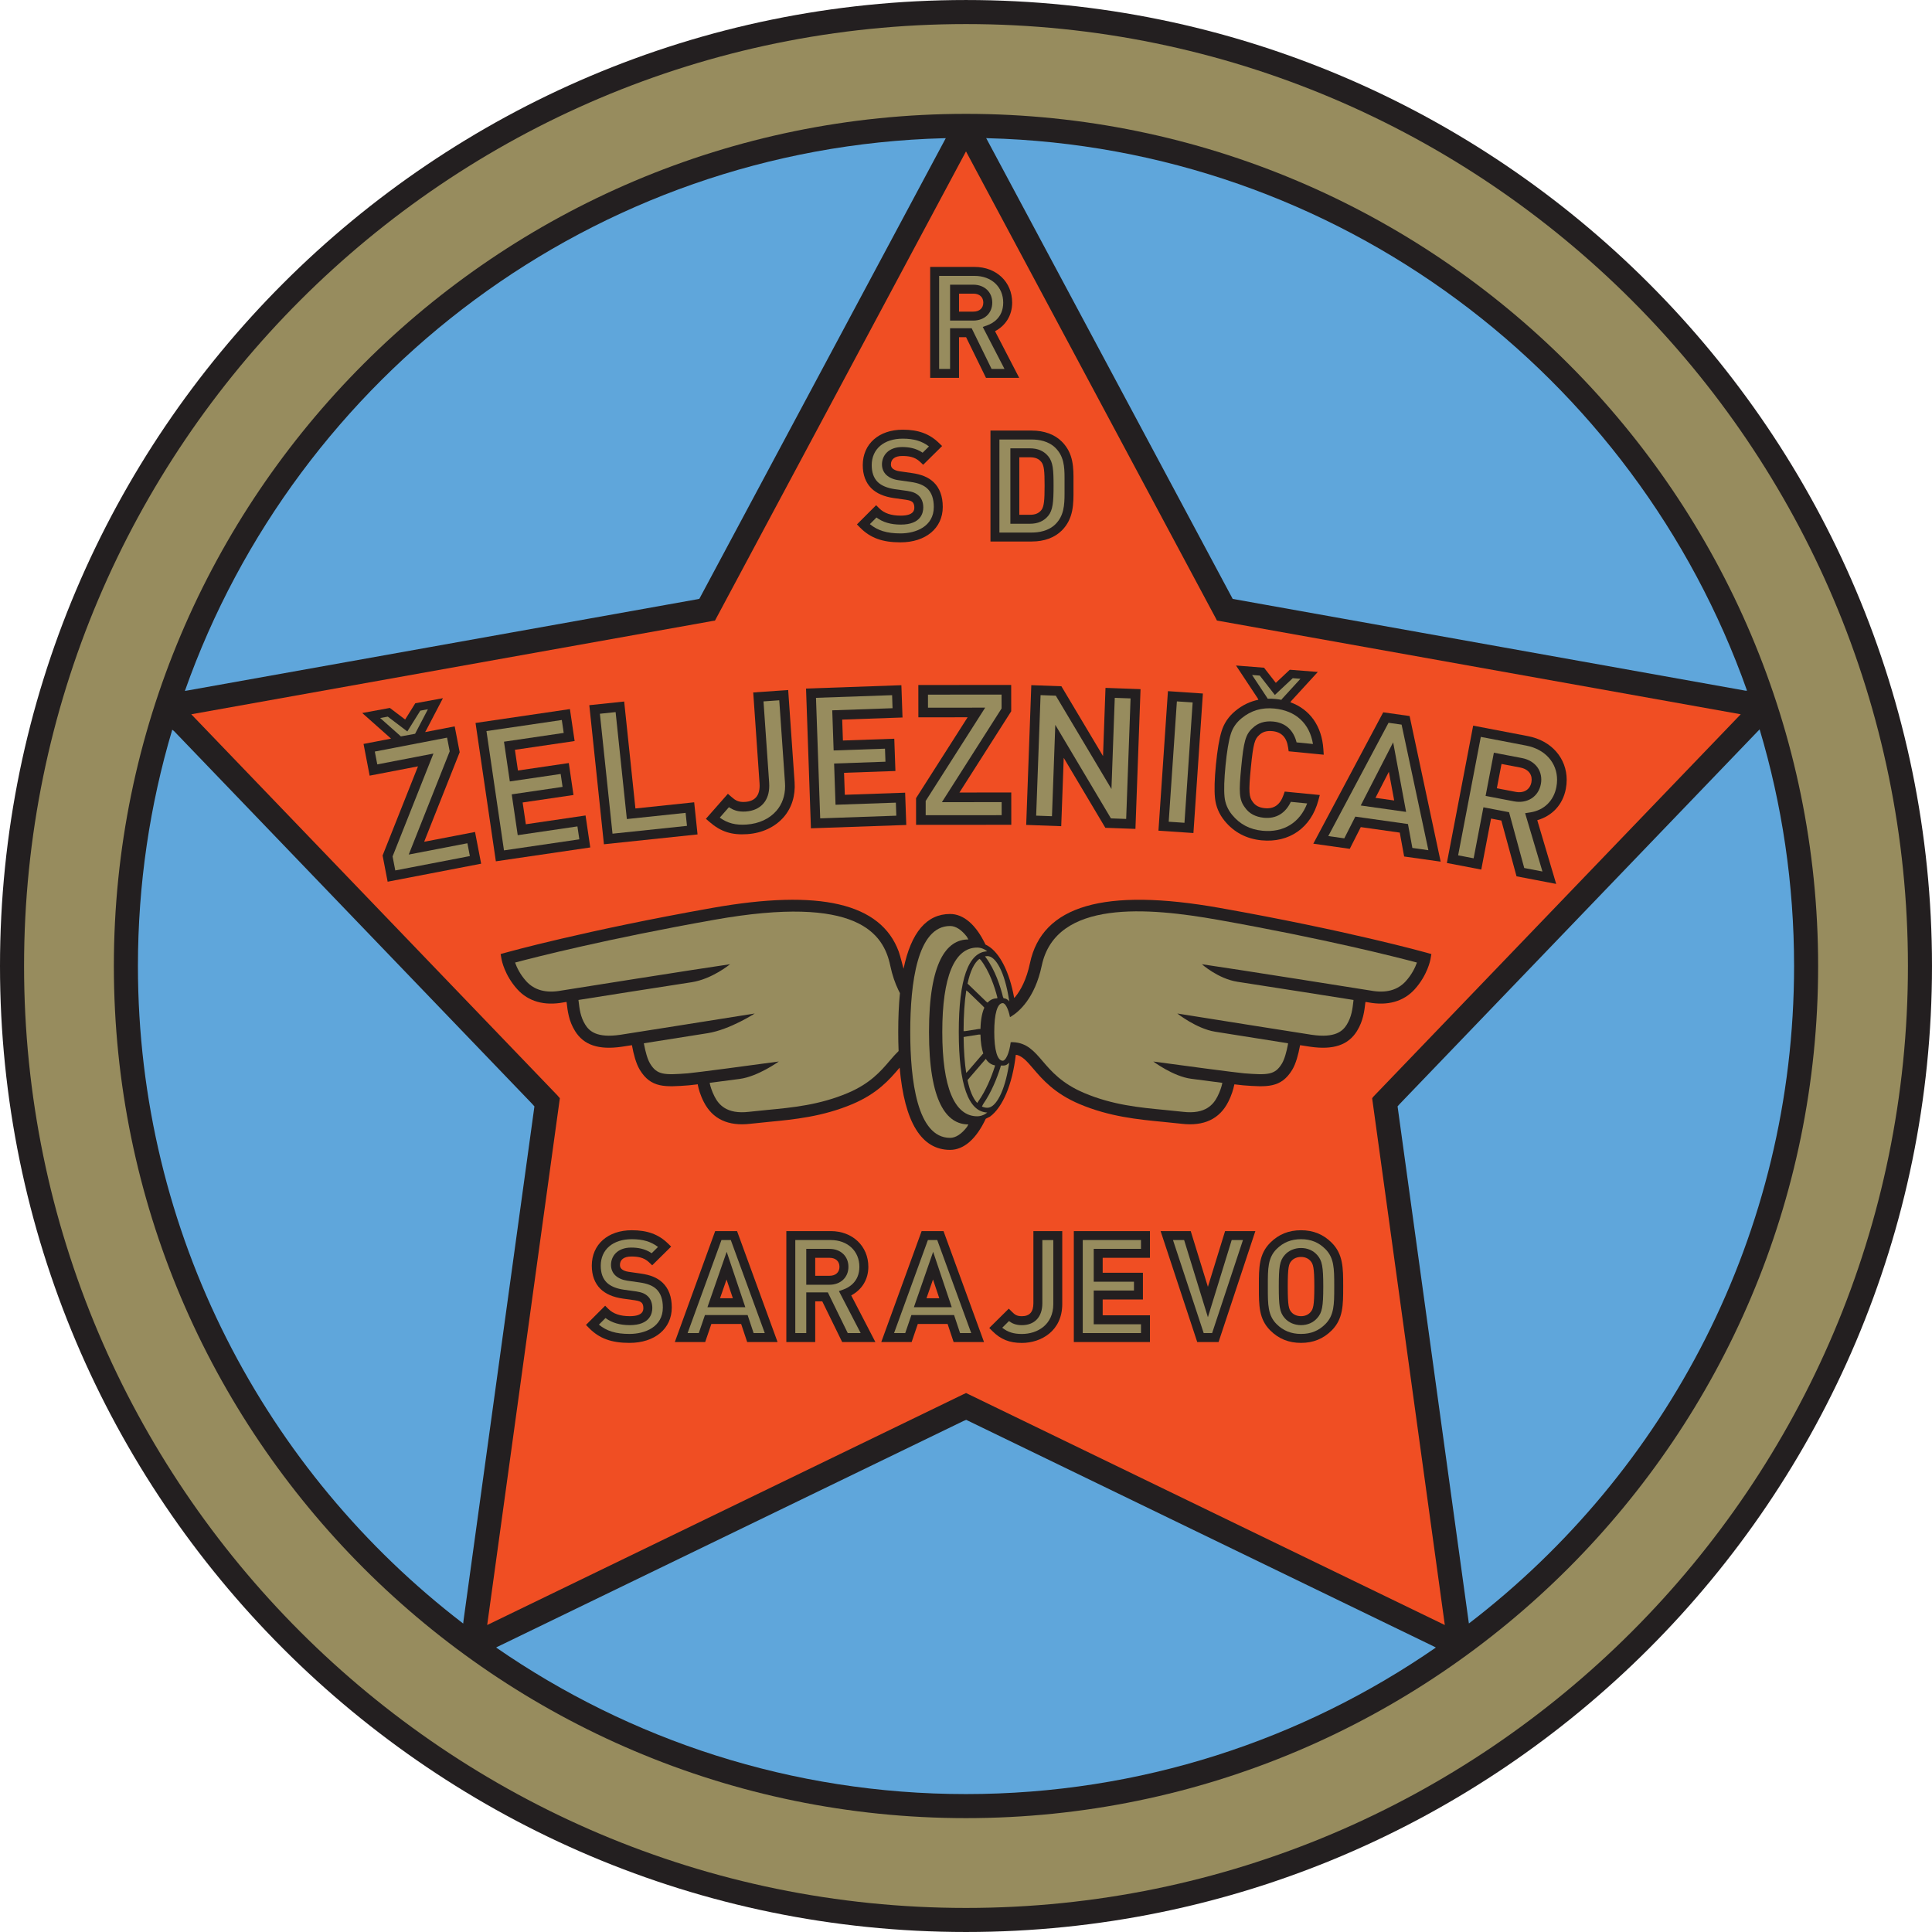
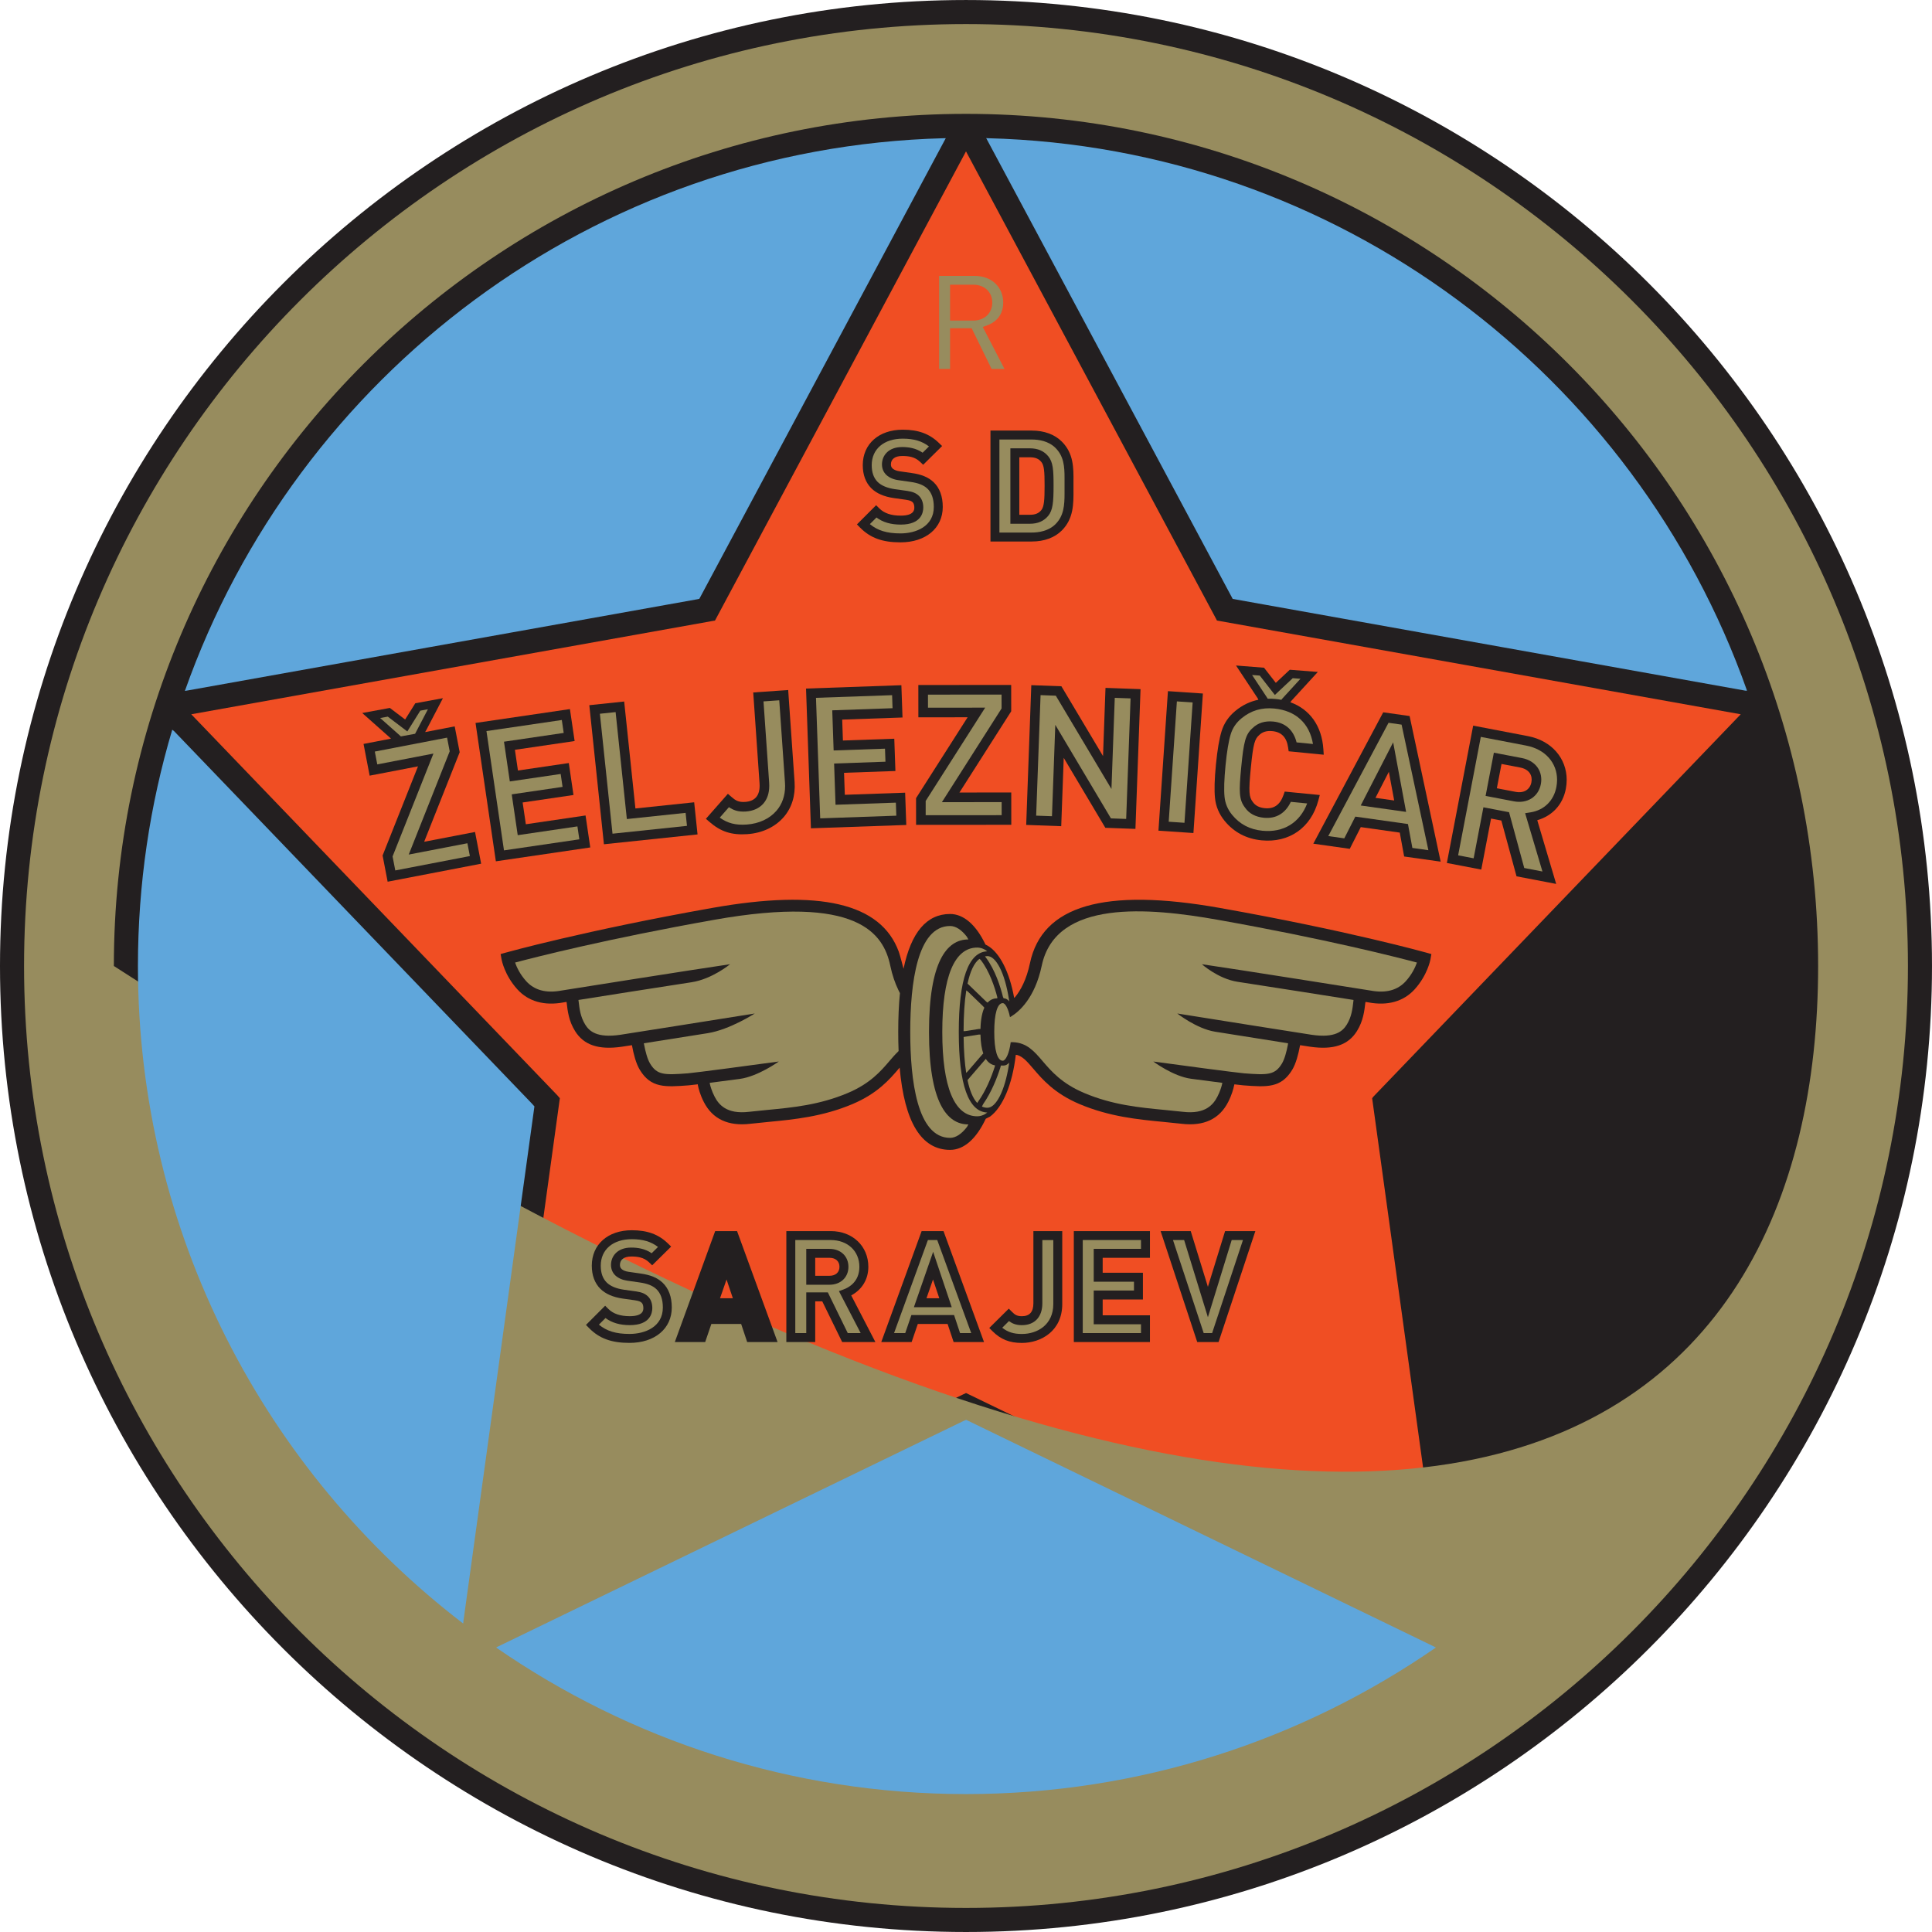
<svg xmlns="http://www.w3.org/2000/svg" width="543.65pt" height="543.65pt" viewBox="0 0 543.65 543.65" version="1.1">
  <defs>
    <clipPath id="clip1">
      <path d="M 0 0 L 543.648 0 L 543.648 543.648 L 0 543.648 Z M 0 0 " />
    </clipPath>
  </defs>
  <g id="surface1">
    <g clip-path="url(#clip1)" clip-rule="nonzero">
      <path style=" stroke:none;fill-rule:nonzero;fill:rgb(13.699%,12.199%,12.5%);fill-opacity:1;" d="M 0 271.824 C 0 421.711 121.941 543.648 271.824 543.648 C 421.711 543.648 543.648 421.711 543.648 271.824 C 543.648 121.941 421.711 0.004 271.824 0.004 C 121.941 0.004 0 121.941 0 271.824 " />
    </g>
    <path style=" stroke:none;fill-rule:nonzero;fill:rgb(94.099%,30.6%,13.699%);fill-opacity:1;" d="M 156.75 308.125 C 125.758 275.867 60.031 207.457 53.82 200.992 C 62.691 199.406 156.938 182.535 200.699 174.703 L 201.184 174.637 C 222.047 135.645 267.559 50.578 271.824 42.602 C 276.074 50.547 321.23 134.949 342.207 174.156 L 342.434 174.613 C 385.969 182.402 480.926 199.398 489.828 200.992 C 483.586 207.488 417.262 276.52 386.457 308.586 L 386.113 309.043 C 392.164 352.902 405.324 448.316 406.559 457.27 C 398.422 453.328 311.648 411.281 271.836 391.988 L 271.07 392.348 C 230.93 411.801 145.18 453.352 137.09 457.27 C 138.324 448.316 151.488 352.879 157.539 309.023 L 156.75 308.125 " />
-     <path style=" stroke:none;fill-rule:nonzero;fill:rgb(59.2%,54.9%,36.899%);fill-opacity:1;" d="M 6.77 271.824 C 6.77 125.676 125.676 6.773 271.824 6.773 C 417.977 6.773 536.879 125.676 536.879 271.824 C 536.879 417.977 417.977 536.879 271.824 536.879 C 125.676 536.879 6.77 417.977 6.77 271.824 M 32.039 271.824 C 32.039 404.043 139.605 511.609 271.824 511.609 C 404.043 511.609 511.609 404.043 511.609 271.824 C 511.609 139.605 404.043 32.039 271.824 32.039 C 139.605 32.039 32.039 139.605 32.039 271.824 " />
+     <path style=" stroke:none;fill-rule:nonzero;fill:rgb(59.2%,54.9%,36.899%);fill-opacity:1;" d="M 6.77 271.824 C 6.77 125.676 125.676 6.773 271.824 6.773 C 417.977 6.773 536.879 125.676 536.879 271.824 C 536.879 417.977 417.977 536.879 271.824 536.879 C 125.676 536.879 6.77 417.977 6.77 271.824 M 32.039 271.824 C 404.043 511.609 511.609 404.043 511.609 271.824 C 511.609 139.605 404.043 32.039 271.824 32.039 C 139.605 32.039 32.039 139.605 32.039 271.824 " />
    <path style=" stroke:none;fill-rule:nonzero;fill:rgb(37.299%,65.099%,85.899%);fill-opacity:1;" d="M 346.656 168.121 L 277.496 38.848 L 277.828 38.887 C 376.562 41.398 460.227 105.625 491.598 194.348 L 491.125 194.344 L 346.867 168.527 L 346.656 168.121 " />
    <path style=" stroke:none;fill-rule:nonzero;fill:rgb(37.299%,65.099%,85.899%);fill-opacity:1;" d="M 196.336 168.605 L 53.156 194.23 L 52.027 194.422 C 83.359 105.707 166.977 41.461 265.676 38.891 L 266.133 38.887 L 196.789 168.5 L 196.336 168.605 " />
    <path style=" stroke:none;fill-rule:nonzero;fill:rgb(37.299%,65.099%,85.899%);fill-opacity:1;" d="M 271.047 399.887 L 139.918 463.426 L 139.609 463.605 C 177.199 489.598 222.766 504.84 271.824 504.84 C 320.883 504.84 366.453 489.598 404.039 463.605 L 403.578 463.352 L 271.879 399.535 L 271.047 399.887 " />
    <path style=" stroke:none;fill-rule:nonzero;fill:rgb(37.299%,65.099%,85.899%);fill-opacity:1;" d="M 149.633 310.496 L 49.016 205.766 L 48.469 205.34 C 42.188 226.418 38.812 248.734 38.812 271.824 C 38.812 347.145 74.73 414.23 130.34 456.855 L 130.426 456.039 L 150.383 311.332 L 149.633 310.496 " />
-     <path style=" stroke:none;fill-rule:nonzero;fill:rgb(37.299%,65.099%,85.899%);fill-opacity:1;" d="M 393.266 311.324 L 413.285 456.488 L 413.34 456.832 C 468.93 414.207 504.84 347.133 504.84 271.824 C 504.84 248.695 501.453 226.344 495.145 205.234 L 494.52 205.879 L 393.941 310.57 L 393.266 311.324 " />
    <path style=" stroke:none;fill-rule:nonzero;fill:rgb(13.699%,12.199%,12.5%);fill-opacity:1;" d="M 286.309 296.887 C 287.926 297.414 289.078 298.766 290.797 300.773 C 293.297 303.699 296.719 307.703 303.785 310.684 C 312.219 314.246 320.316 315.02 327.461 315.703 L 332.516 316.223 C 338.758 316.957 343.164 314.887 345.609 310.07 C 346.633 308.062 347.074 306.363 347.258 305.473 L 347.348 305.125 C 348.57 305.273 349.445 305.371 349.812 305.402 C 356.469 305.906 360.488 306.211 363.625 301.023 C 364.68 299.277 365.355 296.621 365.766 294.438 L 365.848 294.105 C 367.367 294.344 368.375 294.5 368.66 294.539 C 375.211 295.492 379.402 294.078 381.859 290.094 C 383.605 287.254 383.922 284.516 384.203 282.098 L 384.27 281.93 C 384.672 281.996 384.945 282.043 385.07 282.066 C 390.488 283.086 394.992 281.805 398.102 278.355 C 401.688 274.375 402.48 270.156 402.512 269.98 L 402.781 268.465 L 401.305 268.051 C 401.086 267.988 379.137 261.859 343.242 255.484 C 310.719 249.711 293.242 254.793 289.824 271.023 C 288.844 275.695 287.18 278.68 285.668 280.543 L 285.379 280.809 C 284.078 273.547 281.324 268.066 277.879 266.086 L 277.305 265.789 C 274.664 260.23 271.148 257.188 267.352 257.188 C 260.758 257.188 256.379 262.355 254.25 272.602 C 254.25 272.602 253.277 268.812 252.902 267.785 C 247.895 254.137 230.664 250.113 200.406 255.484 C 164.512 261.859 142.566 267.988 142.348 268.051 L 140.867 268.465 L 141.141 269.98 C 141.172 270.156 141.961 274.375 145.547 278.355 C 148.652 281.805 153.16 283.086 158.582 282.066 C 158.707 282.043 158.988 281.996 159.406 281.926 L 159.449 282.098 C 159.73 284.516 160.043 287.254 161.793 290.094 C 164.246 294.078 168.441 295.492 174.992 294.539 C 175.277 294.5 176.293 294.344 177.828 294.102 L 177.859 294.293 C 178.266 296.508 178.945 299.238 180.027 301.023 C 183.16 306.211 187.18 305.906 193.84 305.402 C 194.211 305.371 195.102 305.27 196.348 305.117 L 196.387 305.41 C 196.555 306.281 196.992 308.016 198.039 310.07 C 200.488 314.887 204.895 316.957 211.137 316.223 L 216.191 315.703 C 223.336 315.02 231.43 314.246 239.867 310.684 C 246.93 307.703 250.355 303.699 252.855 300.773 L 253.156 300.414 C 254.508 315.789 259.266 323.566 267.352 323.566 C 271.223 323.566 274.727 320.484 277.383 314.812 L 278.574 314.211 C 282.16 311.586 284.891 305.09 285.836 296.82 L 286.309 296.887 " />
    <path style=" stroke:none;fill-rule:nonzero;fill:rgb(59.2%,54.9%,36.899%);fill-opacity:1;" d="M 252.773 278.531 C 251.883 276.688 251.086 274.441 250.512 271.723 C 248.625 262.742 241.434 251.641 201 258.82 C 170.793 264.184 150.598 269.352 144.938 270.855 C 145.406 272.164 146.289 274.121 148.062 276.09 C 150.371 278.648 153.695 279.539 157.953 278.738 C 158.27 278.68 195.828 272.719 205.438 271.324 C 205.438 271.324 200.414 275.496 194.621 276.391 C 184.008 278.027 169.777 280.262 162.77 281.383 L 162.812 281.711 C 163.062 283.879 163.32 286.121 164.676 288.316 C 165.809 290.156 167.945 292.145 174.508 291.188 C 176.184 290.945 203.324 286.637 212.379 285.191 C 212.379 285.191 205.375 289.734 199.152 290.727 C 192.809 291.734 185.961 292.82 181.168 293.574 L 181.242 293.926 C 181.613 295.867 182.168 298.023 182.922 299.27 C 184.895 302.531 186.906 302.531 193.582 302.023 C 195.32 301.895 212.707 299.594 219.148 298.699 C 219.148 298.699 213.297 302.914 208.164 303.598 C 205.191 303.988 202.199 304.379 199.715 304.699 L 199.746 304.965 C 199.902 305.66 200.266 306.977 201.059 308.535 C 202.184 310.746 204.41 313.605 210.738 312.859 L 215.867 312.332 C 223.105 311.641 230.594 310.926 238.551 307.566 C 244.879 304.895 247.871 301.391 250.277 298.574 C 251.062 297.656 251.816 296.777 252.621 296.004 L 252.859 295.75 C 252.785 294.035 252.754 292.246 252.754 290.375 C 252.754 286.379 252.914 282.738 253.234 279.461 L 252.773 278.531 " />
    <path style=" stroke:none;fill-rule:nonzero;fill:rgb(59.2%,54.9%,36.899%);fill-opacity:1;" d="M 272.121 317.09 C 270.602 319.082 268.953 320.184 267.352 320.184 C 258.082 320.184 256.137 303.973 256.137 290.375 C 256.137 276.777 258.082 260.57 267.352 260.57 C 268.926 260.57 270.551 261.625 272.051 263.566 L 272.488 264.352 C 266.371 264.352 261.414 270.676 261.414 290.375 C 261.414 310.078 266.371 316.402 272.488 316.402 L 272.121 317.09 " />
    <path style=" stroke:none;fill-rule:nonzero;fill:rgb(59.2%,54.9%,36.899%);fill-opacity:1;" d="M 284.406 293.262 C 283.996 296.52 282.949 298.484 282.176 298.484 C 280.652 298.484 279.777 295.527 279.777 290.375 C 279.777 285.227 280.652 282.27 282.176 282.27 C 282.844 282.27 283.715 283.73 284.203 286.219 L 284.621 285.973 C 286.629 284.734 291.188 280.992 293.141 271.723 C 297.086 252.977 323.285 255.383 342.652 258.82 C 372.855 264.184 393.051 269.352 398.715 270.855 C 398.246 272.164 397.359 274.121 395.59 276.09 C 393.281 278.648 389.953 279.539 385.695 278.738 C 385.379 278.68 347.789 272.711 338.199 271.324 C 338.199 271.324 342.77 275.426 348.227 276.266 C 358.906 277.91 373.676 280.23 380.863 281.379 L 380.836 281.711 C 380.59 283.879 380.328 286.121 378.977 288.316 C 377.844 290.156 375.703 292.145 369.145 291.188 C 367.465 290.945 340.34 286.641 331.281 285.191 C 331.281 285.191 336.723 289.488 341.914 290.312 C 348.906 291.426 356.996 292.711 362.449 293.57 L 362.406 293.953 C 362.035 295.887 361.477 298.031 360.727 299.27 C 358.758 302.531 356.746 302.531 350.07 302.023 C 348.328 301.895 330.988 299.602 324.531 298.703 C 324.531 298.703 330.121 302.887 335.137 303.551 C 338.234 303.961 341.371 304.371 343.961 304.703 L 343.824 305.301 C 343.637 306.047 343.273 307.199 342.594 308.535 C 341.469 310.746 339.242 313.605 332.91 312.859 L 327.781 312.332 C 320.543 311.641 313.059 310.926 305.102 307.566 C 298.773 304.895 295.777 301.391 293.371 298.574 C 291.027 295.836 288.953 293.41 285.031 293.258 L 284.406 293.262 " />
    <path style=" stroke:none;fill-rule:nonzero;fill:rgb(59.2%,54.9%,36.899%);fill-opacity:1;" d="M 277.195 313.496 C 276.484 313.902 275.75 314.117 274.996 314.117 C 268.559 314.117 265.152 305.906 265.152 290.375 C 265.152 274.844 268.559 266.637 274.996 266.637 C 275.734 266.637 276.461 266.844 277.156 267.238 L 277.805 267.691 C 272.488 267.922 269.793 275.547 269.793 290.375 C 269.793 305.211 272.492 312.844 277.816 313.062 L 277.195 313.496 " />
    <path style=" stroke:none;fill-rule:nonzero;fill:rgb(59.2%,54.9%,36.899%);fill-opacity:1;" d="M 282.227 280.523 C 281.531 277.703 280.051 272.961 277.418 269.449 L 277.176 269.102 C 277.398 269.062 277.625 269.039 277.855 269.039 C 280.238 269.039 282.746 273.672 283.906 281.199 L 284.016 281.801 C 283.562 281.238 283.027 280.914 282.418 280.914 L 282.227 280.523 " />
    <path style=" stroke:none;fill-rule:nonzero;fill:rgb(59.2%,54.9%,36.899%);fill-opacity:1;" d="M 276.648 310.699 C 279.004 307.305 280.551 303.363 281.477 300.438 L 281.641 299.836 L 282.418 299.836 C 283.004 299.836 283.516 299.539 283.961 299.02 L 283.906 299.566 C 282.742 307.086 280.238 311.715 277.855 311.715 C 277.309 311.715 276.793 311.598 276.309 311.371 L 276.648 310.699 " />
    <path style=" stroke:none;fill-rule:nonzero;fill:rgb(59.2%,54.9%,36.899%);fill-opacity:1;" d="M 274.98 310.371 C 273.805 309.105 272.895 306.953 272.254 303.953 L 272.414 303.742 C 273.477 302.508 275.316 300.371 277.062 298.344 L 277.398 297.961 C 278.145 299.137 279.086 299.641 280.004 299.789 L 279.906 300.195 C 278.98 303.059 277.465 306.852 275.211 310.031 L 274.98 310.371 " />
    <path style=" stroke:none;fill-rule:nonzero;fill:rgb(59.2%,54.9%,36.899%);fill-opacity:1;" d="M 271.879 301.902 C 271.445 299.109 271.203 295.738 271.156 291.805 L 271.371 291.762 C 272.547 291.574 274.016 291.344 275.434 291.117 L 275.895 291.121 C 275.949 293.441 276.242 295.172 276.688 296.449 L 276.43 296.691 C 275.035 298.312 273.523 300.07 272.352 301.43 L 271.879 301.902 " />
    <path style=" stroke:none;fill-rule:nonzero;fill:rgb(59.2%,54.9%,36.899%);fill-opacity:1;" d="M 271.145 290.164 C 271.152 285.629 271.41 281.797 271.902 278.691 L 272.297 278.973 C 273.602 280.234 275.164 281.738 276.547 283.07 L 276.988 283.551 C 276.383 284.863 275.969 286.781 275.898 289.543 L 275.48 289.535 C 274.191 289.738 272.844 289.949 271.695 290.133 L 271.145 290.164 " />
    <path style=" stroke:none;fill-rule:nonzero;fill:rgb(59.2%,54.9%,36.899%);fill-opacity:1;" d="M 277.559 281.887 C 275.855 280.246 273.902 278.359 272.477 276.984 L 272.258 276.785 C 273.004 273.297 274.117 270.957 275.59 269.828 L 275.941 270.086 C 278.441 273.266 279.914 277.82 280.641 280.637 L 280.637 280.914 C 279.723 280.914 278.734 281.207 277.898 282.133 L 277.559 281.887 " />
    <path style=" stroke:none;fill-rule:nonzero;fill:rgb(13.699%,12.199%,12.5%);fill-opacity:1;" d="M 133.812 203.434 L 139.531 242.367 L 166.094 238.465 L 164.77 229.469 C 164.77 229.469 150.238 231.605 147.969 231.938 C 147.734 230.359 147.301 227.391 147.066 225.809 C 149.27 225.484 161.375 223.707 161.375 223.707 L 160.055 214.715 C 160.055 214.715 147.949 216.492 145.746 216.816 C 145.52 215.27 145.117 212.539 144.891 210.992 C 147.16 210.66 161.695 208.523 161.695 208.523 L 160.371 199.531 L 133.812 203.434 " />
    <path style=" stroke:none;fill-rule:nonzero;fill:rgb(13.699%,12.199%,12.5%);fill-opacity:1;" d="M 165.828 198.434 L 169.941 237.57 L 196.285 234.801 L 195.336 225.758 C 195.336 225.758 181.074 227.258 178.801 227.496 C 178.543 225.039 175.637 197.402 175.637 197.402 L 165.828 198.434 " />
    <path style=" stroke:none;fill-rule:nonzero;fill:rgb(13.699%,12.199%,12.5%);fill-opacity:1;" d="M 211.953 194.852 L 213.73 220.438 C 213.848 222.152 213.523 223.465 212.762 224.336 C 212.09 225.113 211.047 225.559 209.672 225.652 C 207.758 225.785 206.91 225.184 205.84 224.254 L 204.824 223.367 L 198.637 230.402 L 199.664 231.297 C 202.812 234.035 205.891 235.027 210.301 234.723 C 214.453 234.434 218.082 232.734 220.516 229.941 C 222.793 227.32 223.855 223.906 223.59 220.059 L 221.789 194.168 L 211.953 194.852 " />
    <path style=" stroke:none;fill-rule:nonzero;fill:rgb(13.699%,12.199%,12.5%);fill-opacity:1;" d="M 226.812 193.754 L 228.188 233.078 L 255.02 232.141 L 254.699 223.055 C 254.699 223.055 240.02 223.57 237.727 223.648 C 237.672 222.055 237.566 219.055 237.508 217.461 C 239.734 217.383 251.965 216.953 251.965 216.953 L 251.645 207.871 C 251.645 207.871 239.414 208.297 237.191 208.375 C 237.141 206.812 237.043 204.055 236.988 202.492 C 239.281 202.41 253.961 201.898 253.961 201.898 L 253.641 192.812 L 226.812 193.754 " />
    <path style=" stroke:none;fill-rule:nonzero;fill:rgb(13.699%,12.199%,12.5%);fill-opacity:1;" d="M 258.414 192.758 L 258.422 201.848 C 258.422 201.848 268.836 201.84 272.281 201.836 C 270.055 205.324 257.77 224.594 257.77 224.594 L 257.777 232.109 L 284.57 232.09 L 284.562 223 C 284.562 223 273.492 223.008 269.98 223.008 C 272.207 219.516 284.547 200.148 284.547 200.148 L 284.539 192.738 L 258.414 192.758 " />
    <path style=" stroke:none;fill-rule:nonzero;fill:rgb(13.699%,12.199%,12.5%);fill-opacity:1;" d="M 288.766 232.125 L 298.621 232.484 C 298.621 232.484 299.109 219.062 299.324 213.25 C 302.547 218.668 311.035 232.938 311.035 232.938 L 319.504 233.246 L 320.938 193.922 L 311.078 193.562 C 311.078 193.562 310.594 206.949 310.383 212.754 C 307.156 207.348 298.668 193.109 298.668 193.109 L 290.199 192.801 L 288.766 232.125 " />
    <path style=" stroke:none;fill-rule:nonzero;fill:rgb(13.699%,12.199%,12.5%);fill-opacity:1;" d="M 325.98 233.742 L 335.82 234.41 L 338.484 195.152 L 328.648 194.484 L 325.98 233.742 " />
    <path style=" stroke:none;fill-rule:nonzero;fill:rgb(13.699%,12.199%,12.5%);fill-opacity:1;" d="M 389.227 200.438 L 396.652 201.488 L 405.391 242.461 L 395.117 241.012 C 395.117 241.012 394.141 235.699 393.883 234.289 C 392.359 234.074 384.426 232.953 382.914 232.742 C 382.27 234.016 379.816 238.855 379.816 238.855 L 369.555 237.406 L 389.227 200.438 M 387.047 224.508 C 388.789 224.754 390.59 225.008 392.316 225.25 C 391.969 223.379 391.422 220.445 390.812 217.176 C 389.289 220.137 387.926 222.797 387.047 224.508 " />
    <path style=" stroke:none;fill-rule:nonzero;fill:rgb(13.699%,12.199%,12.5%);fill-opacity:1;" d="M 414.539 204.188 L 429.973 207.145 C 436.598 208.41 440.855 213.391 440.855 219.438 C 440.855 220.27 440.777 221.121 440.613 221.984 C 439.754 226.465 436.75 229.598 432.574 230.801 C 433.219 232.973 437.895 248.727 437.895 248.727 L 426.742 246.59 C 426.742 246.59 422.867 232.355 422.465 230.891 C 421.672 230.738 420.695 230.551 419.57 230.336 C 419.152 232.527 416.82 244.691 416.82 244.691 L 407.137 242.836 L 414.539 204.188 M 421.203 221.812 C 422.902 222.137 426.496 222.824 426.496 222.824 C 428.789 223.266 430.527 222.207 430.926 220.129 C 431.109 219.164 430.953 218.277 430.469 217.562 C 429.922 216.758 429 216.215 427.805 215.984 C 427.805 215.984 424.215 215.297 422.516 214.969 C 422.199 216.617 421.52 220.164 421.203 221.812 " />
    <path style=" stroke:none;fill-rule:nonzero;fill:rgb(13.699%,12.199%,12.5%);fill-opacity:1;" d="M 363.387 197.203 L 370.824 189.078 L 362.938 188.461 C 362.938 188.461 360.164 191.059 359.004 192.148 C 358.023 190.891 355.691 187.891 355.691 187.891 L 347.805 187.27 L 353.91 196.504 L 354.102 196.902 C 351.758 197.379 349.602 198.418 347.656 200.016 C 345.695 201.629 344.406 203.539 343.711 205.863 C 343.07 207.973 342.562 211.004 342.156 215.121 C 341.754 219.246 341.664 222.32 341.887 224.516 C 342.121 226.91 343.043 229.098 344.617 231.012 C 347.246 234.211 350.73 236.043 354.977 236.461 C 362.781 237.227 368.91 232.93 370.965 225.254 L 371.379 223.711 L 361.512 222.746 L 361.156 223.746 C 360.199 226.469 358.48 227.672 355.914 227.418 C 354.34 227.266 353.23 226.688 352.527 225.66 C 351.477 224.289 351.301 222.957 351.973 216.086 C 352.645 209.215 353.078 207.945 354.32 206.852 C 355.266 205.93 356.465 205.578 358.039 205.734 C 360.609 205.984 362.059 207.496 362.469 210.355 L 362.621 211.406 L 372.488 212.371 L 372.383 210.781 C 371.949 204.27 368.562 199.574 363.094 197.609 L 363.387 197.203 " />
    <path style=" stroke:none;fill-rule:nonzero;fill:rgb(13.699%,12.199%,12.5%);fill-opacity:1;" d="M 119.922 205.492 L 124.637 196.465 L 116.855 197.895 C 116.855 197.895 114.844 201.117 114.004 202.469 C 112.73 201.504 109.703 199.207 109.703 199.207 L 101.926 200.637 L 109.562 207.418 L 110.031 207.848 L 102.297 209.336 L 104.016 218.262 C 104.016 218.262 114.238 216.297 117.621 215.645 C 116.098 219.488 107.66 240.727 107.66 240.727 L 109.078 248.105 L 135.391 243.039 L 133.672 234.109 C 133.672 234.109 122.801 236.203 119.355 236.867 C 120.883 233.02 129.352 211.676 129.352 211.676 L 127.949 204.398 L 119.629 206 L 119.922 205.492 " />
    <path style=" stroke:none;fill-rule:nonzero;fill:rgb(59.2%,54.9%,36.899%);fill-opacity:1;" d="M 158.09 202.605 C 158.266 203.82 158.441 205.023 158.621 206.238 C 156.352 206.57 141.816 208.707 141.816 208.707 L 143.461 219.891 C 143.461 219.891 155.566 218.113 157.77 217.789 C 157.945 219.004 158.121 220.207 158.301 221.422 C 156.102 221.746 143.996 223.523 143.996 223.523 L 145.684 235.012 C 145.684 235.012 160.215 232.879 162.484 232.543 C 162.664 233.758 162.84 234.965 163.02 236.18 C 160.773 236.508 144.062 238.961 141.816 239.289 C 141.469 236.902 137.238 208.109 136.887 205.719 C 139.133 205.391 155.84 202.934 158.09 202.605 " />
    <path style=" stroke:none;fill-rule:nonzero;fill:rgb(59.2%,54.9%,36.899%);fill-opacity:1;" d="M 173.227 200.379 C 173.484 202.84 176.391 230.477 176.391 230.477 C 176.391 230.477 190.648 228.977 192.922 228.734 C 193.051 229.957 193.18 231.168 193.309 232.391 C 191.055 232.625 174.605 234.355 172.355 234.594 C 172.102 232.191 169.059 203.246 168.805 200.844 C 170.164 200.703 171.867 200.523 173.227 200.379 " />
    <path style=" stroke:none;fill-rule:nonzero;fill:rgb(59.2%,54.9%,36.899%);fill-opacity:1;" d="M 219.277 197.059 C 219.445 199.469 220.887 220.246 220.887 220.246 C 220.91 220.57 220.922 220.887 220.922 221.199 C 220.922 223.918 220.082 226.312 218.473 228.16 C 216.516 230.41 213.547 231.781 210.113 232.02 C 206.973 232.238 204.734 231.648 202.535 230.074 C 203.422 229.066 204.32 228.039 205.121 227.129 C 206.254 227.918 207.66 228.508 209.859 228.355 C 211.945 228.211 213.66 227.438 214.809 226.117 C 215.906 224.852 216.461 223.168 216.461 221.105 C 216.461 220.828 216.453 220.539 216.434 220.246 C 216.434 220.246 215.012 199.773 214.844 197.367 C 216.203 197.27 217.914 197.152 219.277 197.059 " />
    <path style=" stroke:none;fill-rule:nonzero;fill:rgb(59.2%,54.9%,36.899%);fill-opacity:1;" d="M 251.031 195.617 C 251.074 196.844 251.113 198.059 251.156 199.285 C 248.863 199.367 234.188 199.879 234.188 199.879 L 234.578 211.176 C 234.578 211.176 246.809 210.75 249.031 210.672 C 249.074 211.898 249.117 213.113 249.16 214.34 C 246.938 214.418 234.711 214.848 234.711 214.848 L 235.113 226.453 C 235.113 226.453 249.797 225.938 252.09 225.859 C 252.133 227.086 252.172 228.301 252.215 229.527 C 249.945 229.609 233.07 230.199 230.801 230.277 C 230.715 227.863 229.699 198.777 229.613 196.363 C 231.883 196.285 248.762 195.695 251.031 195.617 " />
    <path style=" stroke:none;fill-rule:nonzero;fill:rgb(59.2%,54.9%,36.899%);fill-opacity:1;" d="M 281.832 195.449 C 281.836 196.871 281.836 198.852 281.836 199.359 C 281.422 200.008 265.043 225.723 265.043 225.723 C 265.043 225.723 279.594 225.711 281.855 225.711 C 281.855 226.938 281.855 228.152 281.859 229.383 C 279.59 229.383 262.75 229.395 260.48 229.398 C 260.48 227.953 260.48 225.898 260.48 225.383 C 260.895 224.734 277.223 199.125 277.223 199.125 C 277.223 199.125 263.367 199.137 261.129 199.137 C 261.129 197.906 261.129 196.691 261.125 195.465 C 263.383 195.461 279.578 195.449 281.832 195.449 " />
    <path style=" stroke:none;fill-rule:nonzero;fill:rgb(59.2%,54.9%,36.899%);fill-opacity:1;" d="M 292.809 195.605 C 294.242 195.656 296.219 195.73 297.098 195.762 C 297.809 196.961 312.754 222.023 312.754 222.023 C 312.754 222.023 313.602 198.758 313.688 196.367 C 315.051 196.414 316.766 196.48 318.133 196.527 C 318.043 198.941 316.984 228.027 316.895 230.441 C 315.461 230.387 313.484 230.316 312.609 230.285 C 311.895 229.086 296.953 203.965 296.953 203.965 C 296.953 203.965 296.102 227.285 296.016 229.676 C 294.648 229.629 292.938 229.566 291.57 229.516 C 291.66 227.102 292.723 198.02 292.809 195.605 " />
    <path style=" stroke:none;fill-rule:nonzero;fill:rgb(59.2%,54.9%,36.899%);fill-opacity:1;" d="M 331.164 197.367 C 332.527 197.461 334.238 197.578 335.602 197.672 C 335.438 200.078 333.465 229.117 333.301 231.527 C 331.941 231.434 330.227 231.316 328.867 231.227 C 329.031 228.812 331.004 199.777 331.164 197.367 " />
    <path style=" stroke:none;fill-rule:nonzero;fill:rgb(59.2%,54.9%,36.899%);fill-opacity:1;" d="M 390.723 203.387 C 391.758 203.531 393.367 203.762 394.398 203.906 C 394.758 205.578 401.223 235.902 401.934 239.238 C 400.203 238.992 398.453 238.746 397.43 238.602 C 397.172 237.191 396.191 231.879 396.191 231.879 L 381.375 229.789 C 381.375 229.789 378.926 234.629 378.277 235.902 C 377.258 235.758 375.496 235.508 373.766 235.266 C 375.363 232.258 389.918 204.898 390.723 203.387 M 382.898 226.66 L 395.668 228.461 L 392.023 208.887 L 382.898 226.66 " />
    <path style=" stroke:none;fill-rule:nonzero;fill:rgb(59.2%,54.9%,36.899%);fill-opacity:1;" d="M 416.688 207.355 C 418.871 207.773 429.461 209.805 429.461 209.805 C 434.805 210.828 438.148 214.648 438.148 219.426 C 438.148 220.09 438.086 220.777 437.949 221.477 C 437.215 225.316 434.5 227.977 430.688 228.586 L 429.16 228.828 C 429.16 228.828 433.062 241.961 434.031 245.23 C 432.02 244.844 429.848 244.43 428.91 244.25 C 428.512 242.781 424.637 228.547 424.637 228.547 L 417.422 227.164 C 417.422 227.164 415.09 239.328 414.672 241.52 C 413.328 241.266 411.645 240.941 410.305 240.684 C 410.758 238.312 416.234 209.73 416.688 207.355 M 418.035 223.961 L 425.984 225.484 C 429.773 226.211 432.898 224.219 433.586 220.637 C 433.902 218.977 433.594 217.348 432.711 216.043 C 431.766 214.652 430.203 213.688 428.316 213.324 L 420.363 211.801 L 418.035 223.961 " />
    <path style=" stroke:none;fill-rule:nonzero;fill:rgb(59.2%,54.9%,36.899%);fill-opacity:1;" d="M 125.805 207.566 C 126.07 208.969 126.445 210.91 126.543 211.41 C 126.258 212.125 115.016 240.465 115.016 240.465 C 115.016 240.465 129.305 237.711 131.523 237.285 C 131.758 238.488 131.984 239.684 132.219 240.891 C 129.992 241.32 113.457 244.504 111.23 244.934 C 110.953 243.516 110.566 241.496 110.469 240.992 C 110.754 240.273 121.965 212.047 121.965 212.047 C 121.965 212.047 108.363 214.668 106.164 215.094 C 105.93 213.887 105.699 212.691 105.469 211.484 C 107.684 211.059 123.586 207.996 125.805 207.566 M 118.27 199.973 C 117.82 200.699 114.617 205.828 114.617 205.828 C 114.617 205.828 109.805 202.172 109.121 201.656 C 108.734 201.727 108.047 201.852 106.98 202.047 C 108.984 203.824 112.227 206.703 112.805 207.215 C 113.574 207.074 116.035 206.621 116.805 206.48 C 117.164 205.797 119.172 201.953 120.41 199.578 C 119.344 199.777 118.66 199.902 118.27 199.973 " />
    <path style=" stroke:none;fill-rule:nonzero;fill:rgb(59.2%,54.9%,36.899%);fill-opacity:1;" d="M 346.711 229.293 C 345.48 227.797 344.766 226.102 344.578 224.246 C 344.379 222.258 344.473 219.273 344.855 215.387 C 345.234 211.5 345.723 208.559 346.305 206.645 C 346.84 204.848 347.848 203.367 349.379 202.109 C 352.035 199.922 355.059 199.031 358.609 199.379 C 364.648 199.969 368.508 203.59 369.461 209.355 C 367.797 209.191 365.859 209.004 364.848 208.902 C 363.996 205.492 361.758 203.379 358.305 203.039 C 355.918 202.805 353.961 203.422 352.48 204.867 C 350.449 206.648 349.965 208.809 349.277 215.82 C 348.59 222.836 348.645 225.047 350.336 227.25 C 351.461 228.895 353.266 229.879 355.648 230.113 C 359.109 230.453 361.727 228.82 363.223 225.633 C 364.246 225.734 366.164 225.922 367.824 226.086 C 365.77 231.484 361.184 234.348 355.238 233.766 C 351.688 233.414 348.895 231.953 346.711 229.293 M 356.695 196.605 C 357.406 196.586 358.133 196.609 358.875 196.684 C 359.465 196.738 360.035 196.82 360.59 196.93 L 360.68 196.746 C 361.203 196.176 364.133 192.98 365.938 191.004 C 364.859 190.922 364.164 190.867 363.77 190.836 C 363.148 191.422 358.734 195.555 358.734 195.555 C 358.734 195.555 355.023 190.781 354.496 190.105 C 354.105 190.074 353.41 190.023 352.328 189.938 C 353.805 192.168 356.195 195.781 356.621 196.43 L 356.695 196.605 " />
    <path style=" stroke:none;fill-rule:nonzero;fill:rgb(13.699%,12.199%,12.5%);fill-opacity:1;" d="M 166.527 356.145 C 166.527 358.871 167.344 361.07 168.953 362.68 C 170.438 364.117 172.484 365.008 175.223 365.41 L 178.695 365.895 C 179.934 366.086 180.27 366.316 180.551 366.578 C 180.953 366.953 181.035 367.598 181.035 368.074 C 181.035 368.641 181.035 370.363 177.219 370.363 C 174.531 370.363 172.555 369.691 171.176 368.312 L 170.285 367.422 L 164.883 372.824 L 165.762 373.715 C 168.641 376.633 172.039 377.879 177.137 377.879 C 184.254 377.879 189.035 373.875 189.035 367.914 C 189.035 364.91 188.16 362.555 186.426 360.914 C 184.949 359.535 183.051 358.754 180.254 358.363 L 176.871 357.879 C 176.051 357.766 175.312 357.469 174.891 357.074 C 174.523 356.734 174.445 356.27 174.445 355.945 C 174.445 354.438 175.605 353.574 177.621 353.574 C 179.344 353.574 181.141 353.773 182.637 355.199 L 183.52 356.047 L 188.855 350.777 L 187.93 349.879 C 185.285 347.32 182.156 346.18 177.781 346.18 C 171.051 346.18 166.527 350.184 166.527 356.145 " />
    <path style=" stroke:none;fill-rule:nonzero;fill:rgb(13.699%,12.199%,12.5%);fill-opacity:1;" d="M 207.402 346.422 L 218.801 377.637 L 210.25 377.637 C 210.25 377.637 208.953 373.746 208.555 372.559 C 207.195 372.559 201.52 372.559 200.168 372.559 C 199.766 373.738 198.434 377.637 198.434 377.637 L 189.891 377.637 L 201.246 346.422 L 207.402 346.422 M 202.609 365.324 C 203.957 365.324 204.883 365.324 206.223 365.324 C 205.746 363.91 205.238 362.395 204.445 360.039 C 203.629 362.387 203.105 363.902 202.609 365.324 " />
    <path style=" stroke:none;fill-rule:nonzero;fill:rgb(13.699%,12.199%,12.5%);fill-opacity:1;" d="M 233.773 346.422 C 239.898 346.422 244.344 350.645 244.344 356.469 C 244.344 360.051 242.523 362.914 239.527 364.516 C 240.469 366.328 246.324 377.637 246.324 377.637 L 236.98 377.637 C 236.98 377.637 231.984 367.434 231.379 366.191 C 230.754 366.191 230.246 366.191 229.395 366.191 C 229.395 368.188 229.395 377.637 229.395 377.637 L 221.27 377.637 L 221.27 346.422 L 233.773 346.422 M 229.395 353.938 C 229.395 355.34 229.395 357.594 229.395 358.996 C 230.852 358.996 233.414 358.996 233.414 358.996 C 235.145 358.996 236.223 358.027 236.223 356.469 C 236.223 354.91 235.145 353.938 233.414 353.938 C 233.414 353.938 230.852 353.938 229.395 353.938 " />
    <path style=" stroke:none;fill-rule:nonzero;fill:rgb(13.699%,12.199%,12.5%);fill-opacity:1;" d="M 265.496 346.422 L 276.895 377.637 L 268.34 377.637 C 268.34 377.637 267.047 373.746 266.648 372.559 C 265.289 372.559 259.613 372.559 258.262 372.559 C 257.859 373.738 256.527 377.637 256.527 377.637 L 247.984 377.637 L 259.34 346.422 L 265.496 346.422 M 260.703 365.324 C 262.051 365.324 262.977 365.324 264.312 365.324 C 263.84 363.91 263.328 362.395 262.539 360.039 C 261.723 362.387 261.195 363.902 260.703 365.324 " />
    <path style=" stroke:none;fill-rule:nonzero;fill:rgb(13.699%,12.199%,12.5%);fill-opacity:1;" d="M 290.789 346.43 L 290.789 366.715 C 290.789 369.176 289.723 370.371 287.531 370.371 C 286.102 370.371 285.527 369.902 284.754 369.129 L 283.867 368.242 L 278.371 373.684 L 279.266 374.578 C 281.59 376.898 284.062 377.891 287.531 377.891 C 293.012 377.891 298.91 374.469 298.91 366.953 L 298.91 346.43 L 290.789 346.43 " />
    <path style=" stroke:none;fill-rule:nonzero;fill:rgb(13.699%,12.199%,12.5%);fill-opacity:1;" d="M 302.164 346.422 L 302.164 377.637 L 323.586 377.637 L 323.586 370.121 C 323.586 370.121 312.348 370.121 310.285 370.121 C 310.285 368.801 310.285 366.984 310.285 365.668 C 312.273 365.668 321.609 365.668 321.609 365.668 L 321.609 358.148 C 321.609 358.148 312.273 358.148 310.285 358.148 C 310.285 356.867 310.285 355.223 310.285 353.938 C 312.348 353.938 323.586 353.938 323.586 353.938 L 323.586 346.422 L 302.164 346.422 " />
    <path style=" stroke:none;fill-rule:nonzero;fill:rgb(13.699%,12.199%,12.5%);fill-opacity:1;" d="M 344.73 346.422 C 344.73 346.422 341.402 357.215 339.895 362.105 C 338.391 357.215 335.062 346.422 335.062 346.422 L 326.586 346.422 L 336.891 377.637 L 342.898 377.637 L 353.246 346.422 L 344.73 346.422 " />
-     <path style=" stroke:none;fill-rule:nonzero;fill:rgb(13.699%,12.199%,12.5%);fill-opacity:1;" d="M 366.102 346.18 C 369.543 346.18 372.367 347.328 374.73 349.691 C 377.961 352.926 377.961 356.852 377.961 361.828 L 377.961 362.23 C 377.961 367.203 377.961 371.133 374.73 374.367 C 372.363 376.73 369.539 377.879 366.102 377.879 C 362.633 377.879 359.797 376.73 357.434 374.367 C 354.238 371.172 354.238 367.309 354.242 362.418 L 354.242 361.641 C 354.238 356.75 354.238 352.887 357.434 349.691 C 359.797 347.328 362.633 346.18 366.102 346.18 M 366.102 370.363 C 367.188 370.363 368.121 369.973 368.754 369.246 C 369.508 368.406 369.84 367.473 369.84 362.031 C 369.84 356.586 369.508 355.652 368.754 354.812 L 368.738 354.797 C 368.121 354.086 367.184 353.695 366.102 353.695 C 365.008 353.695 364.031 354.098 363.41 354.812 C 362.664 355.637 362.363 356.523 362.363 362.031 C 362.363 367.535 362.664 368.422 363.426 369.266 C 364.031 369.961 365.008 370.363 366.102 370.363 " />
    <path style=" stroke:none;fill-rule:nonzero;fill:rgb(59.2%,54.9%,36.899%);fill-opacity:1;" d="M 183.555 368.074 C 183.555 366.676 183.109 365.523 182.27 364.738 C 181.484 364.008 180.586 363.637 179.059 363.402 L 175.578 362.918 C 173.391 362.598 171.801 361.93 170.719 360.883 C 169.598 359.762 169.047 358.211 169.047 356.145 C 169.047 351.621 172.477 348.699 177.781 348.699 C 180.945 348.699 183.215 349.398 185.16 350.883 C 184.438 351.602 183.977 352.055 183.375 352.648 C 181.449 351.32 179.336 351.059 177.621 351.059 C 173.688 351.059 171.93 353.512 171.93 355.945 C 171.93 357.113 172.371 358.168 173.176 358.918 C 173.984 359.672 175.176 360.188 176.52 360.375 L 179.902 360.859 C 182.156 361.172 183.637 361.754 184.699 362.746 C 185.906 363.891 186.52 365.629 186.52 367.914 C 186.52 373.41 181.465 375.359 177.137 375.359 C 173.289 375.359 170.711 374.547 168.523 372.746 C 169.254 372.016 169.75 371.52 170.387 370.887 C 172.148 372.199 174.375 372.883 177.219 372.883 C 182.938 372.883 183.555 369.52 183.555 368.074 " />
-     <path style=" stroke:none;fill-rule:nonzero;fill:rgb(59.2%,54.9%,36.899%);fill-opacity:1;" d="M 205.641 348.941 C 206.176 350.406 214.141 372.215 215.199 375.117 C 213.863 375.117 212.887 375.117 212.062 375.117 C 211.672 373.93 210.371 370.039 210.371 370.039 L 198.367 370.039 C 198.367 370.039 197.035 373.938 196.633 375.117 C 195.812 375.117 194.828 375.117 193.488 375.117 C 194.547 372.215 202.477 350.41 203.012 348.941 C 203.855 348.941 204.797 348.941 205.641 348.941 M 199.066 367.844 L 209.727 367.844 L 204.484 352.25 L 199.066 367.844 " />
    <path style=" stroke:none;fill-rule:nonzero;fill:rgb(59.2%,54.9%,36.899%);fill-opacity:1;" d="M 233.773 348.941 C 238.516 348.941 241.824 352.035 241.824 356.469 C 241.824 360.762 238.742 362.34 237.418 362.82 L 236.066 363.309 C 236.066 363.309 240.805 372.453 242.184 375.117 C 240.605 375.117 239.324 375.117 238.551 375.117 C 237.941 373.875 232.949 363.672 232.949 363.672 L 226.875 363.672 C 226.875 363.672 226.875 373.121 226.875 375.117 C 225.797 375.117 224.863 375.117 223.789 375.117 C 223.789 372.922 223.789 351.137 223.789 348.941 C 225.777 348.941 233.773 348.941 233.773 348.941 M 226.875 351.422 L 226.875 361.516 L 233.414 361.516 C 236.551 361.516 238.742 359.438 238.742 356.469 C 238.742 353.496 236.551 351.422 233.414 351.422 L 226.875 351.422 " />
    <path style=" stroke:none;fill-rule:nonzero;fill:rgb(59.2%,54.9%,36.899%);fill-opacity:1;" d="M 263.734 348.941 C 264.27 350.406 272.23 372.215 273.293 375.117 C 271.957 375.117 270.98 375.117 270.156 375.117 C 269.762 373.93 268.465 370.039 268.465 370.039 L 256.461 370.039 C 256.461 370.039 255.129 373.938 254.727 375.117 C 253.906 375.117 252.922 375.117 251.582 375.117 C 252.637 372.215 260.57 350.41 261.102 348.941 C 261.949 348.941 262.891 348.941 263.734 348.941 M 257.16 367.844 L 267.816 367.844 L 262.578 352.25 L 257.16 367.844 " />
    <path style=" stroke:none;fill-rule:nonzero;fill:rgb(59.2%,54.9%,36.899%);fill-opacity:1;" d="M 296.391 348.949 C 296.391 351.148 296.391 366.953 296.391 366.953 C 296.391 372.77 291.941 375.371 287.531 375.371 C 285.207 375.371 283.566 374.836 282.02 373.617 C 282.758 372.887 283.258 372.391 283.918 371.734 C 284.766 372.387 285.84 372.891 287.531 372.891 C 291.148 372.891 293.309 370.582 293.309 366.715 C 293.309 366.715 293.309 351.145 293.309 348.949 C 294.383 348.949 295.312 348.949 296.391 348.949 " />
    <path style=" stroke:none;fill-rule:nonzero;fill:rgb(59.2%,54.9%,36.899%);fill-opacity:1;" d="M 321.066 348.941 C 321.066 349.875 321.066 350.484 321.066 351.422 C 319.004 351.422 307.766 351.422 307.766 351.422 L 307.766 360.668 C 307.766 360.668 317.098 360.668 319.09 360.668 C 319.09 361.605 319.09 362.215 319.09 363.148 C 317.098 363.148 307.766 363.148 307.766 363.148 L 307.766 372.641 C 307.766 372.641 319.004 372.641 321.066 372.641 C 321.066 373.574 321.066 374.184 321.066 375.117 C 319.027 375.117 306.719 375.117 304.68 375.117 C 304.68 372.922 304.68 351.137 304.68 348.941 C 306.719 348.941 319.027 348.941 321.066 348.941 " />
    <path style=" stroke:none;fill-rule:nonzero;fill:rgb(59.2%,54.9%,36.899%);fill-opacity:1;" d="M 349.758 348.941 C 348.816 351.785 341.59 373.59 341.082 375.117 C 340.277 375.117 339.52 375.117 338.711 375.117 C 338.207 373.59 331.008 351.785 330.07 348.941 C 331.387 348.941 332.359 348.941 333.203 348.941 C 333.699 350.555 339.895 370.66 339.895 370.66 C 339.895 370.66 346.09 350.555 346.59 348.941 C 347.438 348.941 348.43 348.941 349.758 348.941 " />
-     <path style=" stroke:none;fill-rule:nonzero;fill:rgb(59.2%,54.9%,36.899%);fill-opacity:1;" d="M 359.215 372.586 C 356.758 370.129 356.758 367.062 356.762 362.418 L 356.762 361.641 C 356.758 356.996 356.758 353.93 359.215 351.473 C 361.078 349.605 363.336 348.699 366.102 348.699 C 368.879 348.699 371.055 349.582 372.949 351.473 C 375.406 353.93 375.441 357.004 375.441 361.621 C 375.441 361.688 375.441 362.371 375.441 362.438 C 375.441 367.055 375.406 370.129 372.949 372.586 C 371.055 374.48 368.879 375.359 366.102 375.359 C 363.336 375.359 361.082 374.453 359.215 372.586 M 361.523 353.141 C 360.066 354.762 359.844 356.59 359.844 362.031 C 359.844 367.469 360.066 369.297 361.535 370.934 C 362.609 372.164 364.277 372.883 366.102 372.883 C 367.926 372.883 369.535 372.184 370.641 370.914 C 372.035 369.367 372.359 367.699 372.359 362.031 C 372.359 356.371 372.035 354.699 370.637 353.141 C 369.531 351.875 367.922 351.18 366.102 351.18 C 364.277 351.18 362.609 351.895 361.523 353.141 " />
-     <path style=" stroke:none;fill-rule:nonzero;fill:rgb(13.699%,12.199%,12.5%);fill-opacity:1;" d="M 274.246 75.113 C 280.371 75.113 284.816 79.336 284.816 85.156 C 284.816 88.738 282.992 91.605 279.996 93.203 C 280.938 95.02 286.797 106.328 286.797 106.328 L 277.449 106.328 C 277.449 106.328 272.457 96.125 271.848 94.879 C 271.227 94.879 270.715 94.879 269.863 94.879 C 269.863 96.875 269.863 106.328 269.863 106.328 L 261.742 106.328 L 261.742 75.113 L 274.246 75.113 M 269.863 82.629 C 269.863 84.031 269.863 86.285 269.863 87.688 C 271.324 87.688 273.883 87.688 273.883 87.688 C 275.617 87.688 276.695 86.719 276.695 85.156 C 276.695 83.598 275.617 82.629 273.883 82.629 C 273.883 82.629 271.324 82.629 269.863 82.629 " />
    <path style=" stroke:none;fill-rule:nonzero;fill:rgb(13.699%,12.199%,12.5%);fill-opacity:1;" d="M 242.777 130.883 C 242.777 133.609 243.59 135.805 245.199 137.414 C 246.688 138.855 248.73 139.742 251.469 140.148 L 254.945 140.633 C 256.184 140.82 256.52 141.055 256.801 141.316 C 257.199 141.691 257.285 142.336 257.285 142.812 C 257.285 143.379 257.285 145.098 253.465 145.098 C 250.777 145.098 248.805 144.43 247.426 143.051 L 246.535 142.16 L 241.133 147.562 L 242.012 148.453 C 244.887 151.371 248.289 152.613 253.387 152.613 C 260.504 152.613 265.285 148.609 265.285 142.652 C 265.285 139.645 264.406 137.289 262.676 135.648 C 261.199 134.273 259.297 133.488 256.5 133.098 L 253.121 132.617 C 252.297 132.504 251.559 132.203 251.141 131.812 C 250.773 131.473 250.695 131.008 250.695 130.68 C 250.695 129.176 251.852 128.312 253.867 128.312 C 255.59 128.312 257.387 128.512 258.887 129.938 L 259.77 130.785 L 265.102 125.512 L 264.176 124.617 C 261.531 122.059 258.402 120.914 254.031 120.914 C 247.301 120.914 242.777 124.922 242.777 130.883 " />
    <path style=" stroke:none;fill-rule:nonzero;fill:rgb(13.699%,12.199%,12.5%);fill-opacity:1;" d="M 290.328 121.16 C 293.832 121.16 296.762 122.234 298.797 124.27 C 302.121 127.594 302.094 131.652 302.07 135.574 L 302.07 137.715 C 302.094 141.758 302.121 145.938 298.797 149.266 C 296.762 151.301 293.832 152.375 290.328 152.375 L 278.711 152.375 L 278.711 121.16 L 290.328 121.16 M 286.828 128.676 C 286.828 130.711 286.828 142.824 286.828 144.855 C 288.074 144.855 289.805 144.855 289.805 144.855 C 291.297 144.855 292.258 144.465 293.016 143.551 C 293.809 142.57 293.941 140.633 293.941 136.645 C 293.941 132.578 293.805 130.957 293.02 129.988 C 292.258 129.066 291.297 128.676 289.805 128.676 C 289.805 128.676 288.074 128.676 286.828 128.676 " />
    <path style=" stroke:none;fill-rule:nonzero;fill:rgb(59.2%,54.9%,36.899%);fill-opacity:1;" d="M 274.246 77.633 C 278.984 77.633 282.297 80.727 282.297 85.156 C 282.297 89.449 279.215 91.031 277.887 91.512 L 276.539 92 C 276.539 92 281.273 101.141 282.652 103.809 C 281.074 103.809 279.797 103.809 279.023 103.809 C 278.414 102.566 273.422 92.363 273.422 92.363 L 267.344 92.363 C 267.344 92.363 267.344 101.812 267.344 103.809 C 266.27 103.809 265.336 103.809 264.262 103.809 C 264.262 101.609 264.262 79.828 264.262 77.633 C 266.246 77.633 274.246 77.633 274.246 77.633 M 267.344 80.109 L 267.344 90.207 L 273.883 90.207 C 277.02 90.207 279.215 88.129 279.215 85.156 C 279.215 82.188 277.02 80.109 273.883 80.109 L 267.344 80.109 " />
    <path style=" stroke:none;fill-rule:nonzero;fill:rgb(59.2%,54.9%,36.899%);fill-opacity:1;" d="M 259.805 142.812 C 259.805 141.414 259.359 140.258 258.52 139.473 C 257.73 138.746 256.832 138.371 255.309 138.141 L 251.824 137.656 C 249.641 137.332 248.047 136.664 246.965 135.621 C 245.848 134.496 245.297 132.945 245.297 130.883 C 245.297 126.359 248.723 123.434 254.031 123.434 C 257.191 123.434 259.461 124.137 261.406 125.621 C 260.684 126.336 260.223 126.793 259.621 127.387 C 257.699 126.059 255.582 125.793 253.867 125.793 C 249.938 125.793 248.176 128.246 248.176 130.68 C 248.176 131.848 248.617 132.906 249.422 133.656 C 250.234 134.41 251.422 134.926 252.77 135.113 L 256.148 135.594 C 258.402 135.906 259.883 136.488 260.949 137.484 C 262.152 138.625 262.766 140.363 262.766 142.652 C 262.766 148.145 257.715 150.098 253.387 150.098 C 249.539 150.098 246.961 149.281 244.773 147.484 C 245.504 146.75 246 146.258 246.633 145.621 C 248.395 146.938 250.621 147.617 253.465 147.617 C 259.188 147.617 259.805 144.258 259.805 142.812 " />
    <path style=" stroke:none;fill-rule:nonzero;fill:rgb(59.2%,54.9%,36.899%);fill-opacity:1;" d="M 290.328 123.676 C 292.297 123.676 295.055 124.09 297.016 126.051 C 299.352 128.391 299.555 131.246 299.555 134.527 C 299.555 134.863 299.555 138.457 299.555 138.812 C 299.555 142.203 299.352 145.145 297.016 147.484 C 295.055 149.441 292.297 149.855 290.328 149.855 C 290.328 149.855 283.172 149.855 281.227 149.855 C 281.227 147.656 281.227 125.875 281.227 123.676 C 283.172 123.676 290.328 123.676 290.328 123.676 M 284.312 126.156 L 284.312 147.379 L 289.805 147.379 C 292.035 147.379 293.723 146.645 294.965 145.145 C 296.258 143.559 296.465 141.34 296.465 136.645 C 296.465 132.184 296.32 130.055 294.973 128.395 L 294.965 128.387 C 293.723 126.887 292.035 126.156 289.805 126.156 L 284.312 126.156 " />
  </g>
</svg>